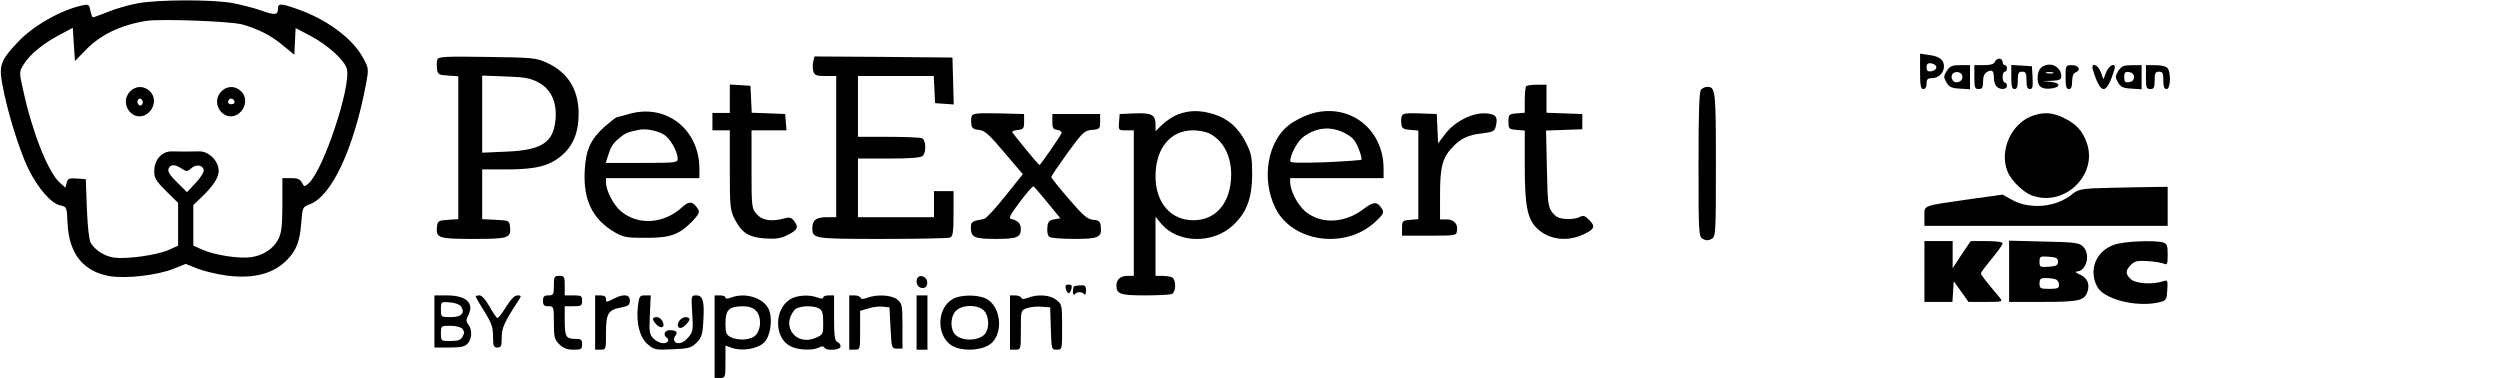
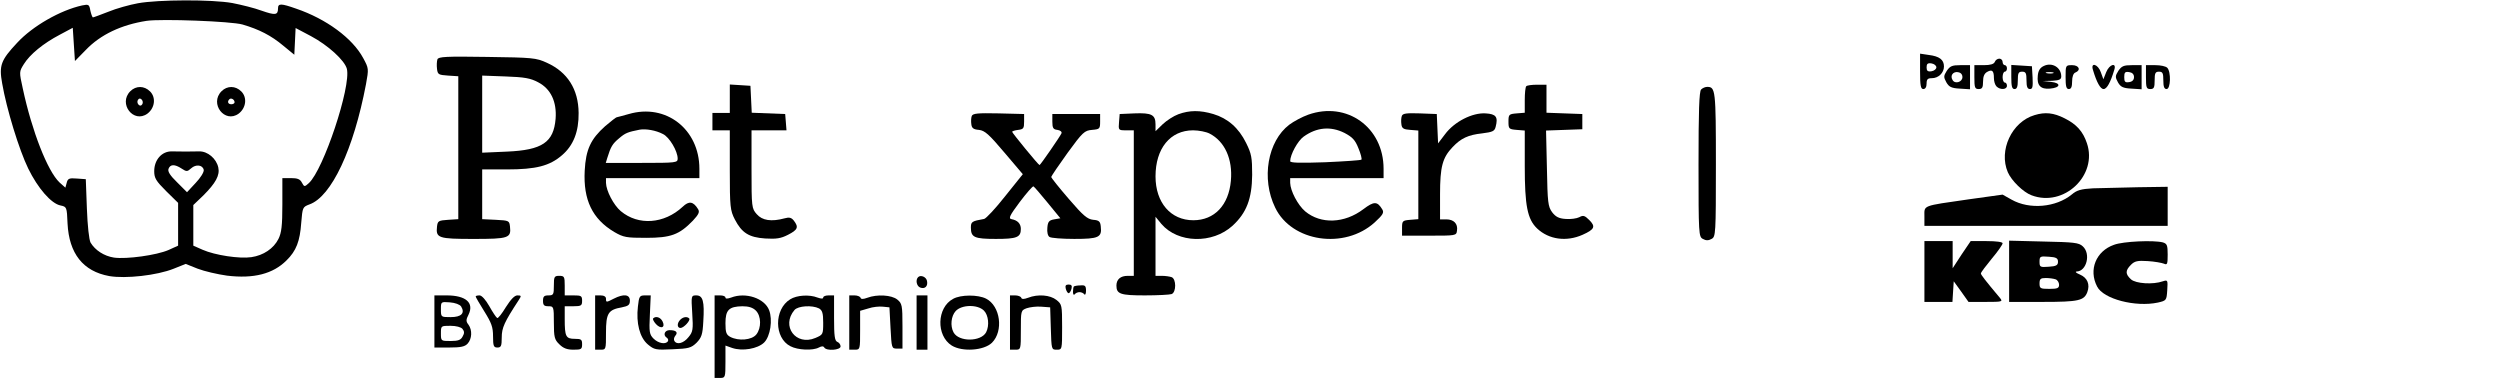
<svg xmlns="http://www.w3.org/2000/svg" version="1.0" width="1151pt" height="174pt" viewBox="0 0 1151 174" preserveAspectRatio="xMidYMid meet">
  <g transform="translate(0,174) scale(0.1,-0.1)" fill="#000000" stroke="none">
    <path d="M635 1725 c-38 -7 -100 -24 -136 -39 -36 -14 -68 -26 -71 -26 -3 0 -8 14 -12 31 -5 29 -8 30 -38 24 -100 -22 -228 -95 -299 -172 -75 -80 -84 -104 -69 -187 20 -117 78 -306 120 -392 44 -90 106 -162 149 -170 28 -6 29 -7 32 -83 7 -138 71 -220 192 -242 75 -13 220 3 297 34 l55 22 55 -22 c31 -12 92 -26 135 -32 123 -15 212 8 274 70 45 44 62 88 68 174 6 70 6 72 38 84 101 36 203 253 260 553 13 72 13 73 -13 121 -49 91 -170 180 -308 227 -71 25 -84 25 -84 1 0 -31 -13 -32 -76 -10 -32 12 -93 27 -134 35 -94 17 -342 16 -435 -1z m482 -98 c75 -22 131 -50 188 -98 l50 -41 3 61 3 62 70 -37 c79 -42 156 -112 166 -151 20 -82 -108 -465 -175 -526 -20 -18 -21 -18 -32 2 -8 16 -20 21 -50 21 l-40 0 0 -122 c0 -97 -4 -130 -18 -158 -22 -44 -69 -76 -125 -84 -55 -8 -167 9 -224 34 l-43 19 0 93 0 94 46 44 c57 57 77 93 69 129 -9 41 -49 75 -88 74 -40 -1 -82 -1 -126 0 -46 1 -81 -39 -81 -91 0 -32 8 -45 55 -92 l55 -54 0 -99 0 -98 -44 -20 c-55 -24 -193 -43 -251 -35 -46 7 -87 34 -108 69 -7 13 -14 77 -17 157 l-5 135 -41 3 c-36 3 -42 0 -47 -20 l-6 -22 -27 24 c-55 52 -127 236 -169 432 -17 77 -17 78 5 113 28 45 89 95 165 135 l60 32 5 -77 5 -76 50 51 c68 71 164 116 280 134 68 10 391 -2 442 -17z m-281 -663 c23 -15 26 -15 44 1 22 20 53 16 58 -7 2 -10 -15 -37 -37 -60 l-40 -43 -46 46 c-32 31 -44 50 -39 62 8 21 28 22 60 1z" />
    <path d="M600 1320 c-57 -57 15 -150 79 -103 34 26 40 74 12 102 -27 27 -65 27 -91 1z m55 -60 c-5 -8 -11 -8 -17 -2 -6 6 -7 16 -3 22 5 8 11 8 17 2 6 -6 7 -16 3 -22z" />
    <path d="M1020 1320 c-57 -57 15 -150 79 -103 34 26 40 74 12 102 -27 27 -65 27 -91 1z m60 -51 c0 -5 -7 -9 -15 -9 -15 0 -20 12 -9 23 8 8 24 -1 24 -14z" />
    <path d="M8840 1411 c0 -65 3 -81 15 -81 9 0 15 9 15 25 0 20 5 25 24 25 31 0 56 25 56 54 0 31 -21 47 -70 53 l-40 6 0 -82z m75 19 c0 -8 -10 -16 -22 -18 -18 -3 -23 2 -23 18 0 16 5 21 23 18 12 -2 22 -10 22 -18z" />
    <path d="M2014 1467 c-3 -9 -4 -28 -2 -44 3 -26 7 -28 51 -31 l47 -3 0 -329 0 -329 -47 -3 c-44 -3 -48 -5 -51 -31 -6 -53 6 -57 168 -57 162 0 174 4 168 57 -3 27 -5 28 -65 31 l-63 3 0 114 0 115 113 0 c135 0 197 16 254 65 53 45 78 109 77 195 -1 109 -51 188 -146 231 -50 23 -66 24 -276 27 -189 3 -223 1 -228 -11z m464 -106 c58 -30 86 -90 80 -168 -9 -108 -61 -144 -224 -151 l-114 -5 0 178 0 177 108 -4 c86 -3 115 -8 150 -27z" />
-     <path d="M3744 1456 c-3 -14 -3 -34 1 -45 5 -18 15 -21 56 -21 l49 0 0 -325 0 -325 -43 0 c-49 0 -67 -13 -67 -50 0 -49 4 -50 321 -50 164 0 304 3 313 6 13 5 16 25 16 110 l0 104 -45 0 -45 0 0 -60 0 -60 -175 0 -175 0 0 135 0 135 143 0 c98 0 147 4 155 12 18 18 15 75 -4 82 -9 3 -78 6 -155 6 l-139 0 0 140 0 140 175 0 174 0 3 -62 3 -63 43 -3 43 -3 -3 108 -3 108 -317 3 -318 2 -6 -24z" />
    <path d="M9184 1455 c-4 -10 -20 -15 -50 -15 l-44 0 0 -55 c0 -48 2 -55 20 -55 16 0 20 7 20 35 0 23 6 37 19 44 23 13 31 5 31 -29 0 -14 5 -31 12 -38 17 -17 48 -15 48 3 0 8 -4 15 -10 15 -5 0 -10 11 -10 25 0 14 5 25 10 25 6 0 10 7 10 15 0 8 -4 15 -10 15 -5 0 -10 7 -10 15 0 8 -7 15 -15 15 -9 0 -18 -7 -21 -15z" />
    <path d="M9409 1436 c-17 -8 -25 -22 -27 -44 -5 -45 13 -64 56 -60 49 4 53 26 5 31 l-38 4 43 1 c33 2 42 6 42 20 0 42 -43 67 -81 48z m44 -33 c-7 -2 -21 -2 -30 0 -10 3 -4 5 12 5 17 0 24 -2 18 -5z" />
    <path d="M8963 1414 c-15 -24 -15 -29 -2 -53 12 -21 23 -27 62 -29 l47 -3 0 55 0 56 -45 0 c-37 0 -47 -4 -62 -26z m72 -29 c0 -23 -34 -33 -45 -14 -13 20 1 40 24 37 13 -2 21 -10 21 -23z" />
    <path d="M9260 1386 c0 -43 3 -56 15 -56 11 0 15 11 15 40 0 33 3 40 20 40 17 0 20 -7 20 -40 0 -29 4 -40 16 -40 12 0 14 10 12 53 l-3 52 -47 3 -48 3 0 -55z" />
    <path d="M9510 1385 c0 -42 3 -55 15 -55 11 0 15 11 15 35 0 22 6 38 15 41 27 11 17 34 -15 34 -30 0 -30 -1 -30 -55z" />
    <path d="M9636 1418 c17 -57 34 -88 49 -88 15 0 32 31 49 88 12 36 -22 27 -37 -10 l-13 -33 -12 33 c-13 37 -48 47 -36 10z" />
    <path d="M9753 1414 c-15 -24 -15 -29 -2 -53 12 -21 23 -27 62 -29 l47 -3 0 55 0 56 -45 0 c-37 0 -47 -4 -62 -26z m72 -29 c0 -13 -8 -21 -22 -23 -19 -3 -23 1 -23 23 0 22 4 26 23 23 14 -2 22 -10 22 -23z" />
    <path d="M9880 1385 c0 -48 2 -55 20 -55 17 0 20 7 20 40 0 33 3 40 20 40 17 0 20 -7 20 -40 0 -29 4 -40 15 -40 19 0 21 80 3 98 -7 7 -31 12 -55 12 l-43 0 0 -55z" />
    <path d="M3360 1286 l0 -66 -40 0 -40 0 0 -40 0 -40 40 0 40 0 0 -183 c0 -170 2 -186 23 -227 32 -62 65 -83 140 -88 51 -3 72 0 105 17 45 23 50 35 27 65 -11 14 -21 17 -42 11 -62 -17 -104 -10 -129 19 -23 26 -24 32 -24 207 l0 179 81 0 80 0 -3 38 -3 37 -77 3 -77 3 -3 62 -3 62 -47 3 -48 3 0 -65z" />
    <path d="M7027 1343 c-4 -3 -7 -32 -7 -64 l0 -58 -37 -3 c-36 -3 -38 -5 -38 -38 0 -33 2 -35 38 -38 l37 -3 0 -163 c0 -183 12 -245 57 -288 54 -51 135 -62 209 -29 56 25 61 38 31 68 -21 21 -28 23 -46 13 -12 -6 -40 -10 -63 -8 -31 2 -46 10 -62 31 -19 26 -21 44 -24 202 l-4 174 84 3 83 3 0 35 0 35 -82 3 -83 3 0 64 0 65 -43 0 c-24 0 -47 -3 -50 -7z" />
    <path d="M7832 1328 c-9 -9 -12 -99 -12 -345 0 -322 1 -333 20 -343 14 -8 26 -8 40 0 19 10 20 21 20 343 0 343 -2 357 -40 357 -9 0 -21 -5 -28 -12z" />
    <path d="M2895 1215 c-27 -8 -53 -14 -56 -15 -3 0 -27 -19 -53 -41 -66 -59 -89 -107 -94 -205 -7 -134 35 -222 136 -282 43 -25 56 -27 147 -27 113 0 152 14 215 79 27 29 32 40 24 53 -22 36 -42 39 -71 11 -85 -79 -204 -88 -285 -20 -33 28 -67 93 -68 130 l0 22 215 0 215 0 0 43 c0 182 -154 302 -325 252z m157 -92 c30 -14 68 -79 68 -113 0 -19 -6 -20 -166 -20 l-165 0 7 23 c16 52 24 65 54 90 29 25 40 29 95 40 28 5 75 -3 107 -20z" />
    <path d="M5425 1214 c-22 -8 -54 -29 -72 -46 l-33 -32 0 31 c0 45 -18 54 -97 51 l-68 -3 -3 -37 c-3 -37 -3 -38 32 -38 l36 0 0 -335 0 -335 -28 0 c-33 0 -52 -16 -52 -45 0 -39 19 -45 131 -45 59 0 114 3 123 6 22 8 22 70 0 78 -9 3 -29 6 -45 6 l-29 0 0 136 0 136 27 -33 c76 -89 235 -93 328 -8 64 59 89 124 90 234 0 79 -3 97 -28 147 -34 69 -84 113 -151 133 -61 18 -109 18 -161 -1z m144 -89 c70 -36 107 -118 98 -217 -10 -113 -76 -182 -173 -182 -104 0 -174 81 -174 202 0 129 68 212 173 212 26 0 61 -7 76 -15z" />
    <path d="M6023 1212 c-28 -10 -67 -31 -87 -46 -100 -76 -130 -249 -65 -382 76 -158 319 -194 458 -68 38 35 44 45 35 60 -23 38 -38 38 -87 1 -87 -66 -196 -70 -268 -10 -34 29 -68 94 -69 131 l0 22 215 0 215 0 0 43 c0 191 -169 312 -347 249z m167 -84 c36 -19 49 -32 64 -70 11 -26 17 -50 14 -53 -3 -3 -78 -8 -167 -12 -117 -4 -161 -3 -161 5 0 30 35 94 62 113 60 43 124 49 188 17z" />
    <path d="M4474 1206 c-3 -8 -4 -25 -2 -38 2 -18 10 -24 35 -26 27 -3 46 -20 117 -104 l85 -100 -81 -101 c-44 -56 -88 -103 -97 -105 -57 -10 -61 -13 -61 -40 0 -45 16 -52 115 -52 96 0 115 7 115 46 0 24 -15 40 -43 45 -15 3 -9 16 38 79 31 41 59 73 63 72 4 -2 33 -36 65 -75 l59 -72 -29 -5 c-23 -4 -29 -11 -31 -39 -2 -20 2 -37 10 -42 7 -5 59 -9 114 -9 112 0 128 7 122 57 -2 23 -8 29 -35 31 -27 3 -46 19 -113 97 -44 51 -80 96 -80 100 0 4 34 54 75 111 70 96 78 103 113 106 35 3 37 5 37 38 l0 35 -110 0 -110 0 0 -35 c0 -29 4 -36 23 -38 14 -2 22 -9 19 -16 -6 -14 -97 -146 -101 -146 -5 0 -126 148 -126 153 0 3 12 7 28 9 24 3 27 7 27 38 l0 35 -118 3 c-95 2 -118 0 -123 -12z" />
    <path d="M6454 1206 c-3 -8 -4 -25 -2 -38 2 -19 10 -24 41 -26 l37 -3 0 -204 0 -204 -37 -3 c-36 -3 -38 -5 -38 -38 l0 -35 125 0 c123 0 125 0 128 23 5 32 -15 52 -49 52 l-29 0 0 115 c0 127 11 169 58 218 38 40 71 56 136 63 48 6 57 10 62 30 12 46 2 59 -46 62 -61 4 -144 -38 -187 -96 l-32 -42 -3 67 -3 68 -78 3 c-61 2 -79 0 -83 -12z" />
    <path d="M9367 1210 c-105 -31 -166 -163 -123 -263 17 -39 71 -92 109 -106 149 -57 306 92 255 240 -18 54 -48 87 -102 114 -51 26 -90 30 -139 15z" />
-     <path d="M9636 873 c-55 -3 -75 -9 -97 -28 -73 -60 -195 -71 -278 -24 l-41 23 -158 -22 c-215 -31 -202 -26 -202 -78 l0 -44 560 0 560 0 0 90 0 90 -137 -2 c-76 -1 -169 -4 -207 -5z" />
+     <path d="M9636 873 c-55 -3 -75 -9 -97 -28 -73 -60 -195 -71 -278 -24 l-41 23 -158 -22 c-215 -31 -202 -26 -202 -78 l0 -44 560 0 560 0 0 90 0 90 -137 -2 z" />
    <path d="M8860 490 l0 -140 64 0 65 0 3 48 3 47 34 -47 34 -48 80 0 c75 0 79 1 65 18 -68 81 -88 107 -88 113 0 5 23 35 50 68 28 33 50 65 50 71 0 6 -29 10 -74 10 l-73 0 -42 -62 -41 -63 0 63 0 62 -65 0 -65 0 0 -140z" />
    <path d="M9250 491 l0 -141 156 0 c164 0 189 6 204 45 13 35 1 66 -34 81 -17 7 -24 13 -15 14 46 1 66 82 28 116 -18 17 -41 19 -180 22 l-159 4 0 -141z m225 44 c0 -16 -8 -21 -42 -23 -40 -3 -43 -2 -43 23 0 25 3 26 43 23 34 -2 42 -7 42 -23z m-11 -81 c9 -3 16 -15 16 -25 0 -16 -8 -19 -45 -19 -41 0 -45 2 -45 25 0 21 5 25 29 25 16 0 36 -3 45 -6z" />
    <path d="M9733 613 c-83 -29 -118 -115 -78 -192 29 -58 177 -96 280 -74 39 9 40 10 43 57 3 47 2 48 -20 41 -45 -16 -125 -11 -147 9 -26 24 -27 40 0 67 17 17 30 20 77 17 32 -2 65 -8 75 -12 15 -7 17 -2 17 42 0 43 -3 50 -22 56 -42 11 -183 5 -225 -11z" />
    <path d="M2550 425 c0 -41 -2 -45 -25 -45 -20 0 -25 -5 -25 -25 0 -20 5 -25 25 -25 24 0 25 -2 25 -75 0 -67 3 -79 25 -100 18 -18 35 -25 65 -25 36 0 40 2 40 25 0 22 -4 25 -34 25 -41 0 -46 11 -46 91 l0 59 40 0 c36 0 40 3 40 25 0 23 -4 25 -40 25 l-40 0 0 45 c0 41 -2 45 -25 45 -23 0 -25 -4 -25 -45z" />
    <path d="M4227 464 c-13 -13 -7 -42 10 -48 21 -8 36 6 31 30 -3 19 -29 30 -41 18z" />
    <path d="M4907 410 c3 -11 9 -20 13 -20 4 0 10 9 13 20 4 15 0 20 -13 20 -13 0 -17 -5 -13 -20z" />
    <path d="M4944 421 c-2 -2 -4 -14 -4 -25 0 -12 4 -16 8 -11 4 6 14 10 22 10 8 0 18 -4 22 -10 4 -5 8 2 8 16 0 23 -4 27 -26 25 -14 0 -28 -3 -30 -5z" />
    <path d="M2000 260 l0 -120 68 0 c54 0 72 4 85 18 20 22 22 62 4 87 -12 15 -12 23 0 46 27 55 -12 89 -101 89 l-56 0 0 -120z m123 69 c19 -31 1 -49 -48 -49 -45 0 -45 0 -45 36 0 35 0 35 41 32 25 -2 46 -10 52 -19z m6 -103 c9 -11 10 -20 1 -35 -8 -16 -20 -21 -55 -21 -45 0 -45 0 -45 35 0 35 0 35 44 35 26 0 48 -6 55 -14z" />
    <path d="M2190 375 c0 -3 18 -34 40 -69 33 -53 40 -72 40 -115 0 -44 3 -51 20 -51 17 0 20 7 20 46 0 45 12 71 78 172 13 20 13 22 -6 22 -13 0 -30 -18 -53 -54 -18 -30 -36 -53 -40 -50 -5 3 -21 27 -36 54 -17 30 -35 50 -45 50 -10 0 -18 -2 -18 -5z" />
    <path d="M2740 255 l0 -125 25 0 c25 0 25 1 25 78 0 90 10 106 73 117 30 6 37 11 37 31 0 29 -29 32 -74 9 -35 -18 -36 -18 -36 0 0 9 -9 15 -25 15 l-25 0 0 -125z" />
    <path d="M2937 329 c-9 -76 8 -143 46 -175 29 -24 36 -26 114 -22 74 3 85 6 110 30 23 24 28 38 31 98 6 93 -2 120 -32 120 -24 0 -24 -1 -19 -82 5 -75 3 -86 -17 -110 -22 -28 -53 -37 -65 -18 -4 6 -2 17 4 24 14 16 4 26 -26 26 -23 0 -32 -23 -13 -35 6 -4 8 -11 5 -16 -10 -16 -44 -10 -66 12 -19 19 -21 30 -17 110 l4 89 -27 0 c-24 0 -27 -4 -32 -51z" />
    <path d="M3290 190 l0 -190 25 0 c24 0 25 2 25 74 l0 75 31 -11 c47 -16 117 -4 147 25 29 29 40 105 23 149 -21 55 -108 84 -175 58 -17 -6 -26 -6 -26 0 0 6 -11 10 -25 10 l-25 0 0 -190z m190 120 c25 -25 26 -80 2 -110 -21 -26 -82 -31 -120 -11 -18 10 -22 20 -22 63 0 61 16 77 78 78 29 0 48 -6 62 -20z" />
    <path d="M3638 362 c-75 -46 -74 -178 1 -216 34 -18 103 -21 131 -6 13 7 21 7 25 0 10 -17 75 -12 75 5 0 9 -7 18 -15 21 -12 5 -15 27 -15 110 l0 104 -25 0 c-14 0 -25 -4 -25 -10 0 -6 -9 -6 -26 0 -38 15 -96 11 -126 -8z m133 -42 c15 -9 19 -22 19 -66 0 -54 -1 -55 -36 -70 -90 -38 -159 55 -96 129 17 19 81 23 113 7z" />
    <path d="M3910 255 l0 -125 25 0 c25 0 25 1 25 90 l0 89 38 11 c20 7 51 10 67 8 l30 -3 5 -95 c5 -93 5 -95 30 -95 l25 0 0 103 c0 97 -2 105 -24 123 -26 21 -93 25 -138 8 -19 -7 -29 -7 -31 0 -2 6 -15 11 -28 11 l-24 0 0 -125z" />
    <path d="M4220 255 l0 -125 25 0 25 0 0 125 0 125 -25 0 -25 0 0 -125z" />
    <path d="M4388 364 c-75 -40 -79 -169 -6 -215 49 -30 148 -23 185 13 54 54 39 169 -27 203 -37 19 -117 19 -152 -1z m142 -54 c21 -21 26 -69 10 -100 -24 -44 -126 -45 -150 0 -16 30 -11 75 10 98 28 30 101 31 130 2z" />
    <path d="M4650 255 l0 -125 25 0 c25 0 25 1 25 90 0 89 0 91 27 101 15 5 45 9 67 7 l41 -3 3 -97 c3 -97 3 -98 27 -98 25 0 25 0 25 104 0 101 -1 105 -26 125 -29 23 -85 28 -131 10 -19 -7 -29 -7 -31 0 -2 6 -15 11 -28 11 l-24 0 0 -125z" />
    <path d="M3007 274 c-3 -3 3 -15 13 -26 23 -25 45 -16 30 13 -10 19 -31 25 -43 13z" />
    <path d="M3132 268 c-16 -16 -15 -38 1 -38 15 0 48 36 40 44 -10 10 -28 7 -41 -6z" />
  </g>
</svg>